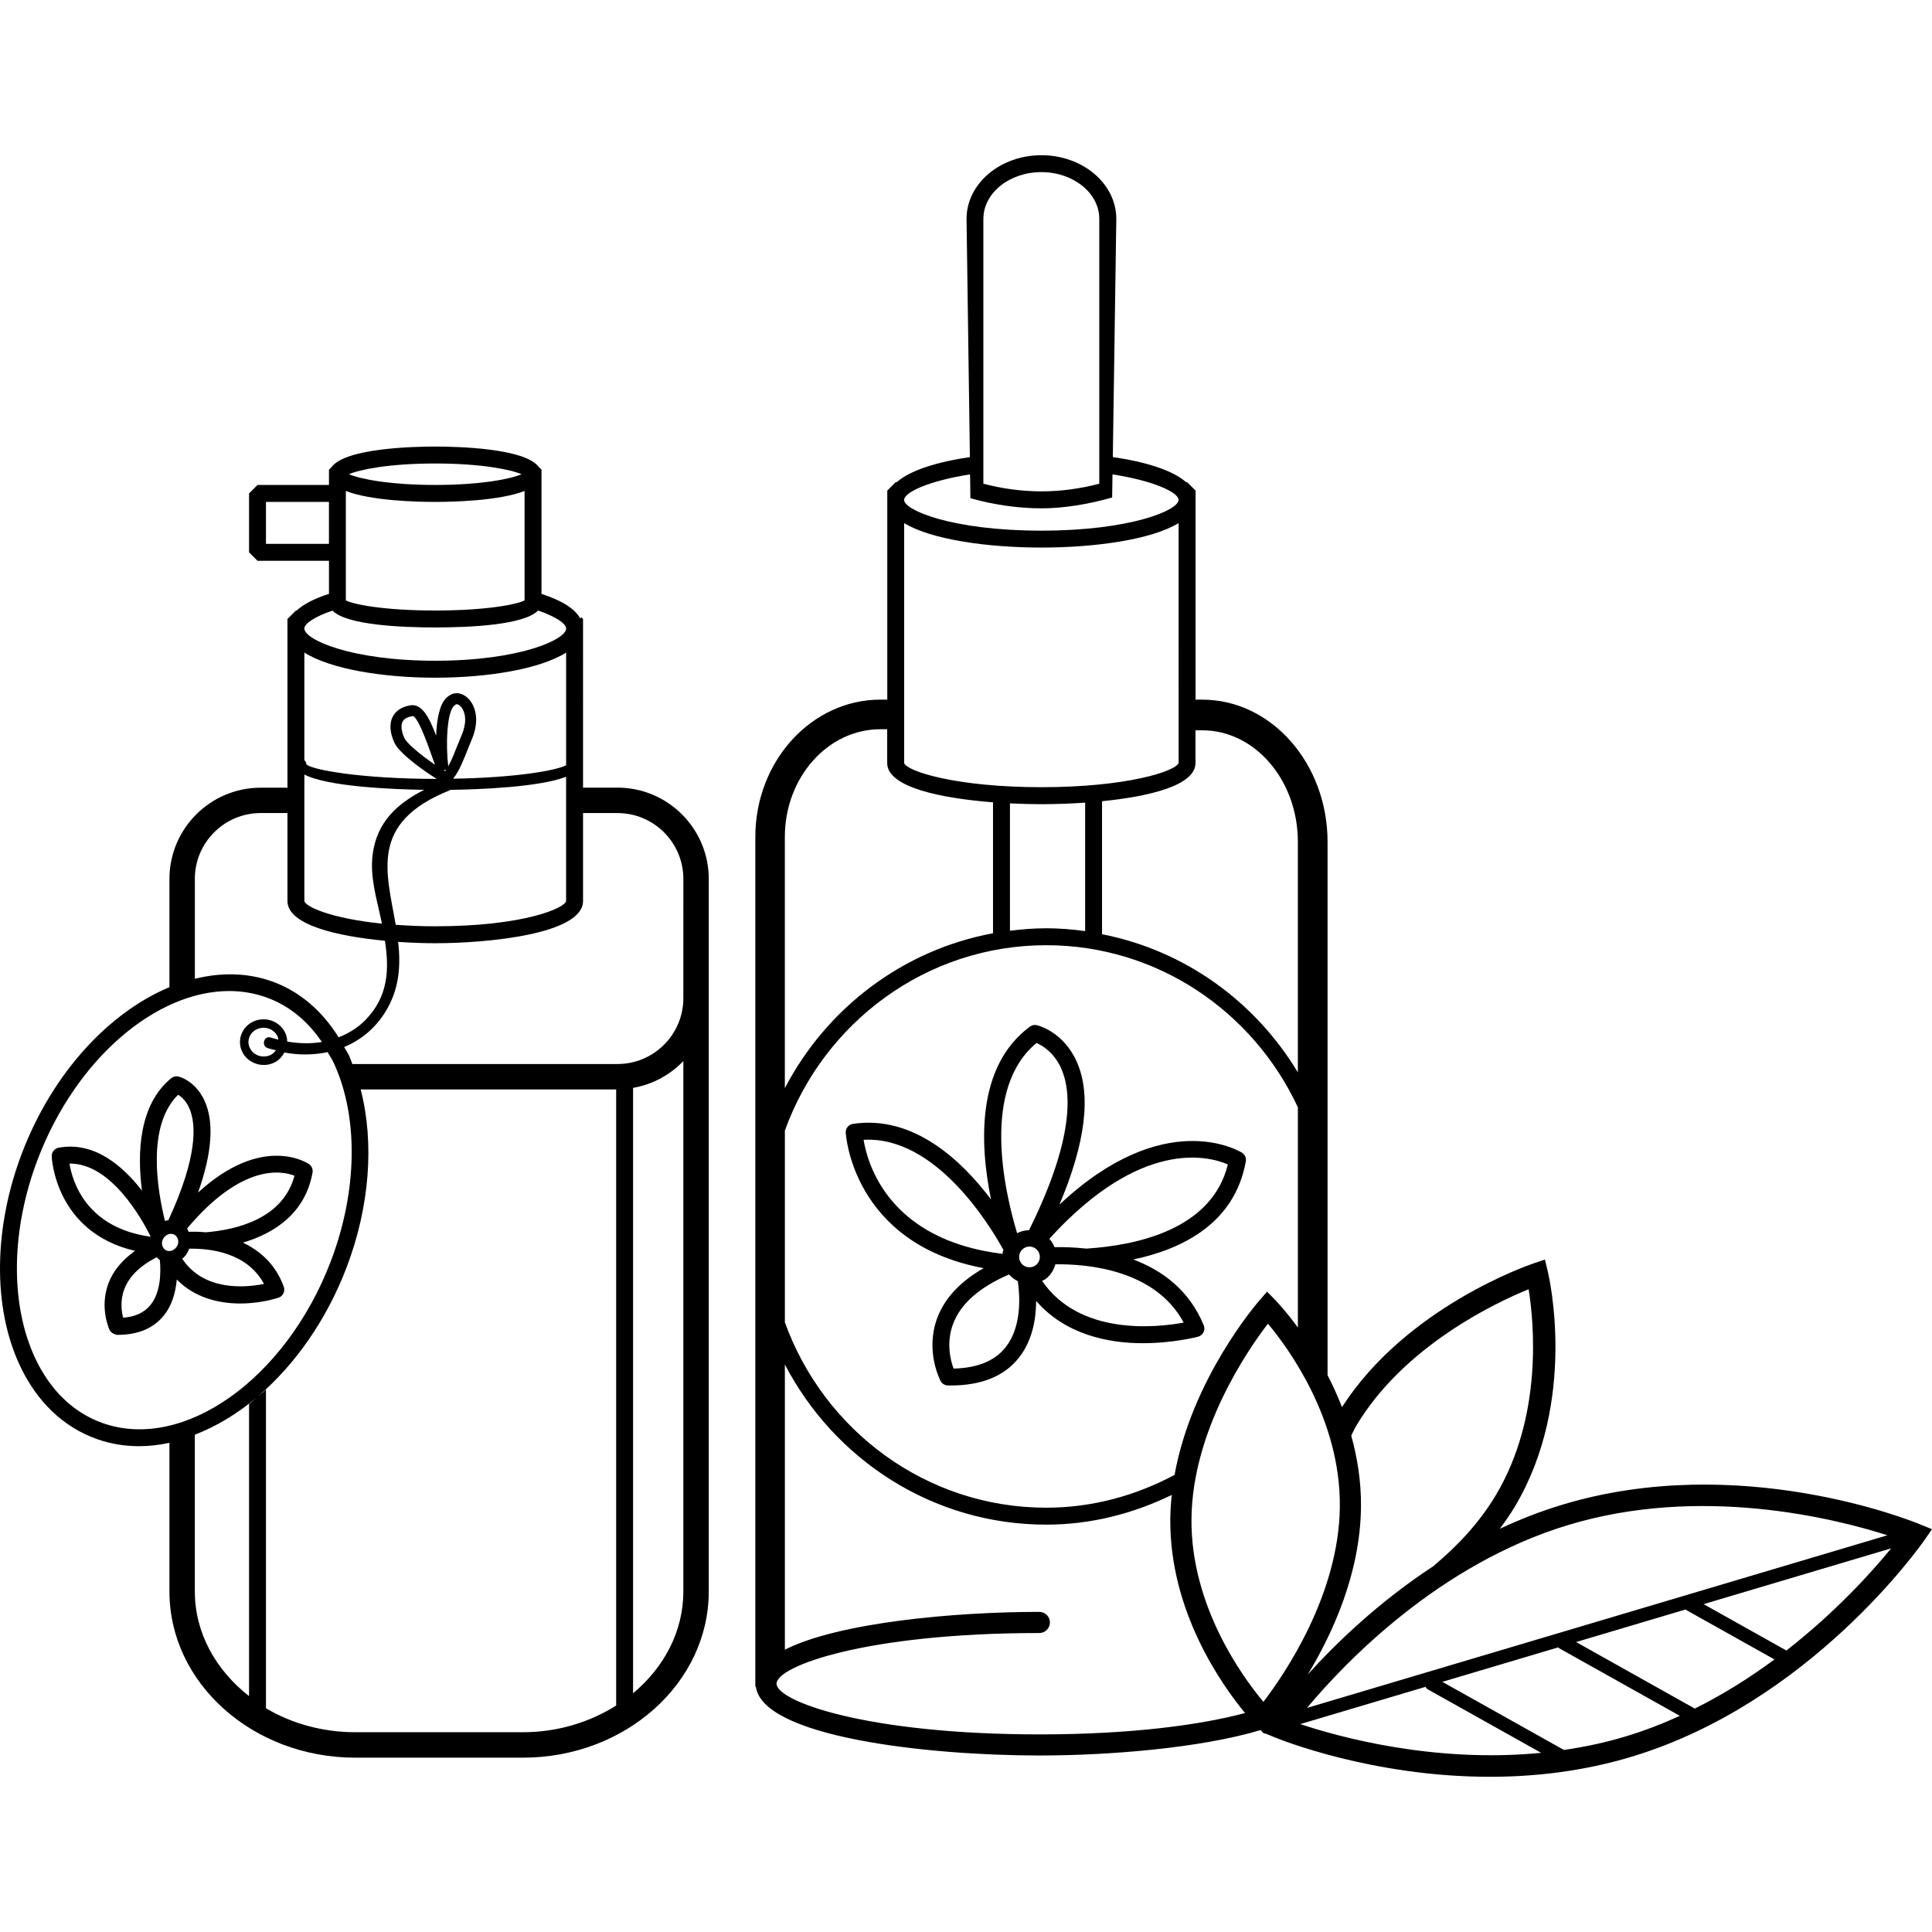
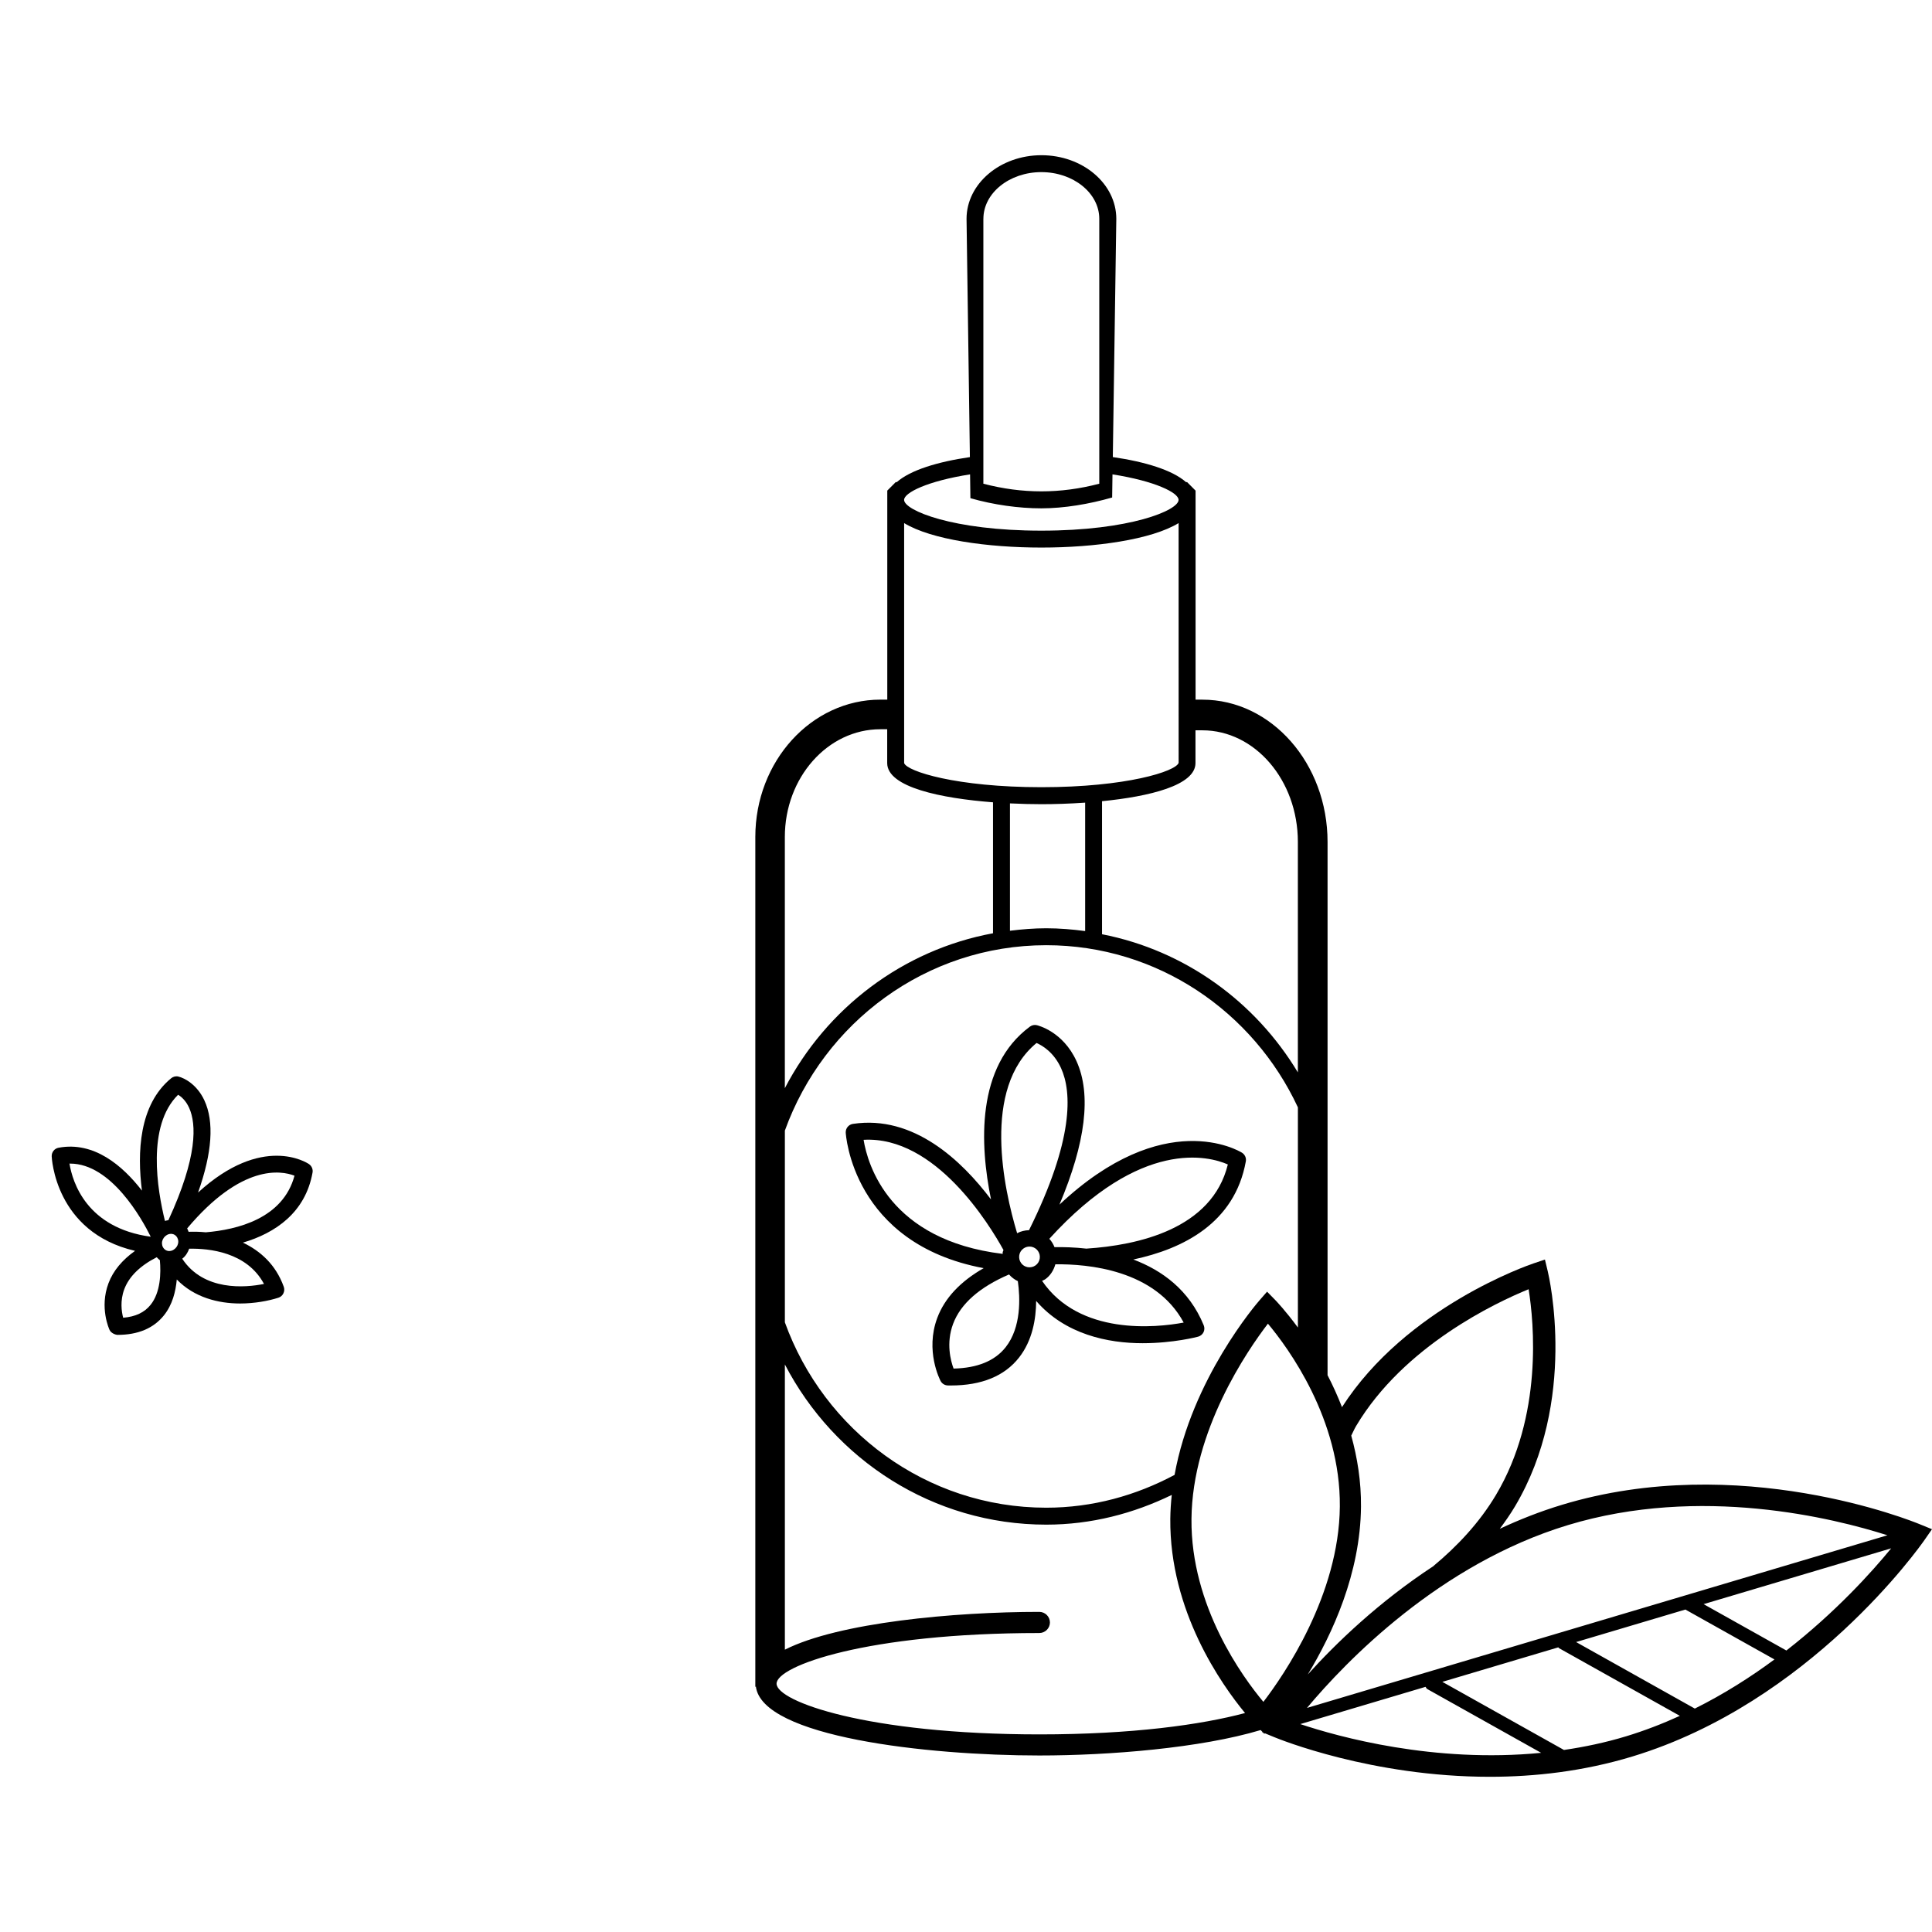
<svg xmlns="http://www.w3.org/2000/svg" version="1.1" id="Layer_1" x="0px" y="0px" viewBox="0 0 258.674 258.674" style="enable-background:new 0 0 258.674 258.674;" xml:space="preserve">
  <g>
    <g>
      <g>
-         <path d="M82.678,105.457h-4.616V82.873l-0.244-0.244c-0.028,0.072-0.088,0.12-0.124,0.188c-0.744-1.38-2.628-2.476-5.192-3.3     V62.885l-0.352-0.352c-1.844-2.524-10.884-2.744-13.876-2.744s-12.032,0.224-13.876,2.744l-0.352,0.356v2.044h-9.568     l-1.132,1.136v7.88l1.132,1.136h9.568v4.428c-1.864,0.596-3.36,1.34-4.332,2.232h-0.096l-1.132,1.136v22.584h-3.584     c-6.736,0-12.216,5.48-12.216,12.216v14.492c-8.044,3.356-15.612,11.416-19.724,22.164c-3.82,9.992-3.952,20.596-0.356,28.372     c2.276,4.928,5.872,8.38,10.384,9.972c1.816,0.644,3.704,0.948,5.616,0.948c1.348,0,2.712-0.156,4.08-0.452v19.908     c0,12.268,11.16,22.248,24.88,22.248h22.448c13.72,0,24.88-9.984,24.88-22.248v-79.44v-2.176v-13.8     C94.894,110.937,89.414,105.457,82.678,105.457z M44.042,72.813H35.61v-5.612h8.432V72.813z M58.274,62.057     c6.208,0,10.164,0.828,11.552,1.436c-1.388,0.612-5.344,1.436-11.552,1.436s-10.164-0.828-11.552-1.436     C48.11,62.881,52.066,62.057,58.274,62.057z M46.306,73.949v-7.88v-0.336c3.372,1.328,9.584,1.468,11.964,1.468     s8.592-0.144,11.964-1.468v14.656c-0.984,0.524-5.06,1.352-11.964,1.352s-10.976-0.828-11.964-1.352V73.949z M44.518,81.753     c1.88,1.932,9.152,2.256,13.756,2.256c4.608,0,11.904-0.328,13.768-2.268c2.416,0.832,3.756,1.76,3.756,2.416     c0,1.464-6.188,4.308-17.524,4.308S40.75,85.621,40.75,84.157C40.75,83.505,42.094,82.581,44.518,81.753z M40.75,87.373     c3.492,2.212,10.528,3.364,17.524,3.364c6.996,0,14.032-1.148,17.524-3.364v15.092h0c-1.532,0.76-6.992,1.656-15.084,1.796     c-0.004-0.032,0.02-0.064,0.012-0.096c0.72-0.836,1.368-2.492,1.9-3.836c0.18-0.456,0.34-0.868,0.472-1.168     c0.892-1.988,0.868-3.892-0.06-5.228c-0.572-0.824-1.436-1.256-2.248-1.084c-0.468,0.1-0.812,0.392-1.028,0.596     c-0.948,0.892-1.288,3-1.368,5.052c-0.892-2.344-1.848-4.276-3.408-4.068c-1.572,0.248-2.22,1.068-2.488,1.708     c-0.64,1.548,0.308,3.396,0.58,3.772c0.968,1.336,3.56,3.24,5.4,4.38c-10.296-0.012-16.88-1.252-17.464-1.968     c0-0.224-0.108-0.404-0.264-0.54V87.373z M60.222,105.809c0.028-0.012,0.032-0.04,0.056-0.056     c3.904-0.056,11.896-0.352,15.516-1.752v16.632c-0.108,0.932-5.664,3.388-17.524,3.388c-1.952,0-3.672-0.084-5.288-0.2     C51.77,116.757,49.382,110.149,60.222,105.809z M59.41,103.141l0.336-0.112c-0.06,0.084-0.112,0.156-0.172,0.212     C59.518,103.209,59.466,103.177,59.41,103.141z M60.778,94.517c0.14-0.136,0.252-0.212,0.332-0.228     c0.012-0.004,0.028-0.004,0.044-0.004c0.168,0,0.456,0.172,0.676,0.488c0.888,1.28,0.244,3.076-0.076,3.784     c-0.14,0.316-0.312,0.752-0.504,1.236c-0.332,0.848-0.788,2.016-1.232,2.8C59.67,99.821,59.822,95.413,60.778,94.517z      M58.246,102.389c-1.588-1.08-3.324-2.46-3.968-3.344c-0.18-0.248-0.756-1.512-0.412-2.34c0.068-0.16,0.268-0.648,1.36-0.82     c0.008,0,0.016,0,0.028,0c0.448,0,1.26,1.656,2.416,4.92C57.874,101.389,58.066,101.929,58.246,102.389z M40.75,103.701     c3.164,1.64,11.832,1.984,16.052,2.048c-3.54,1.796-6.368,4.256-6.916,8.72c-0.376,3.08,0.608,6.032,1.208,9     c0.012,0.064,0.024,0.128,0.036,0.196c-6.94-0.708-10.296-2.316-10.38-3.036V103.701z M34.902,108.857h3.584v11.772     c0,3.224,6.728,4.732,13.052,5.328c0.584,3.808,0.48,7.464-2.632,10.628c-1.04,1.06-2.264,1.792-3.568,2.296     c-2.248-3.588-5.276-6.196-8.972-7.5c-3.28-1.156-6.784-1.192-10.276-0.332v-13.376h-0.004     C26.086,112.813,30.042,108.857,34.902,108.857z M13.75,190.537c-3.924-1.388-7.068-4.424-9.084-8.788     c-3.344-7.232-3.192-17.18,0.416-26.612c5.132-13.42,15.844-22.448,25.592-22.448c1.684,0,3.34,0.268,4.928,0.832     c3.016,1.064,5.556,3.124,7.492,5.992c-1.52,0.252-3.096,0.208-4.636-0.06c-0.012-0.412-0.1-0.82-0.288-1.208     c-0.736-1.516-2.604-2.192-4.2-1.496c-0.78,0.344-1.372,0.968-1.66,1.752c-0.276,0.76-0.24,1.584,0.116,2.32     c0.54,1.112,1.696,1.768,2.892,1.768c0.436,0,0.884-0.088,1.304-0.272c0.656-0.288,1.124-0.796,1.448-1.4     c1.968,0.372,3.932,0.344,5.792-0.048c0.272,0.484,0.584,0.924,0.824,1.448c3.344,7.232,3.188,17.18-0.416,26.608     C38.254,184.657,24.554,194.357,13.75,190.537z M35.846,140.333c0.364,0.12,0.732,0.188,1.1,0.284     c-0.2,0.272-0.444,0.512-0.772,0.656c-1.036,0.452-2.248,0.028-2.72-0.952c-0.224-0.452-0.248-0.96-0.076-1.432     c0.18-0.492,0.556-0.884,1.052-1.104c0.28-0.124,0.572-0.18,0.86-0.18c0.772,0,1.516,0.42,1.86,1.132     c0.072,0.144,0.088,0.3,0.12,0.456c-0.344-0.088-0.692-0.168-1.032-0.28C35.334,138.613,34.946,140.037,35.846,140.333z      M33.346,187.981v39.112c-4.42-3.456-7.26-8.428-7.26-14.016v-20.984c2.836-1.1,5.62-2.752,8.224-4.94     C33.982,187.421,33.69,187.733,33.346,187.981z M82.498,228.353c-3.528,2.228-7.82,3.572-12.484,3.572H47.566     c-4.424,0-8.536-1.184-11.956-3.204v-42.68c-0.3,0.328-0.664,0.568-0.996,0.852c4.856-4.176,9.068-10.084,11.776-17.164     c3.128-8.18,3.74-16.752,1.9-23.864h34.208V228.353z M91.494,213.077c0,5.372-2.608,10.196-6.732,13.632v-81.056     c2.628-0.456,4.964-1.74,6.732-3.592V213.077z M91.494,131.653v1.992c0,4.86-3.956,8.816-8.816,8.816H47.174     c-0.148-0.364-0.264-0.748-0.424-1.1c-0.196-0.424-0.456-0.776-0.672-1.176c2.212-0.92,4.168-2.476,5.588-4.816     c1.84-3.04,1.988-6.172,1.644-9.26c1.804,0.124,3.52,0.18,4.964,0.18c6.844,0,19.788-1.18,19.788-5.656v-11.772h4.616     c4.86,0,8.816,3.952,8.816,8.816V131.653z" />
        <path d="M113.234,151.645c0.008,0.16,0.868,14.844,18.468,18.148c-3.124,1.784-5.224,4.012-6.216,6.672     c-1.64,4.408,0.364,8.268,0.448,8.432c0.192,0.364,0.568,0.592,0.976,0.6c0.136,0.004,0.264,0.004,0.4,0.004     c4.112,0,7.184-1.256,9.132-3.744c1.788-2.28,2.272-5.156,2.288-7.576c3.892,4.496,9.624,5.66,14.252,5.66     c4.148,0,7.364-0.856,7.436-0.876c0.312-0.088,0.576-0.304,0.72-0.592c0.14-0.292,0.152-0.632,0.028-0.932     c-1.952-4.752-5.612-7.372-9.428-8.808c6.628-1.408,13.572-4.856,15.064-13.136c0.084-0.456-0.12-0.912-0.512-1.16     c-0.46-0.284-10.444-6.2-24.444,6.952c3.5-8.28,4.312-14.752,2.284-19.216c-1.804-3.968-5.168-4.776-5.308-4.812     c-0.332-0.08-0.66,0-0.928,0.192c-7.228,5.348-6.708,15.796-5.208,23.14c-3.916-5.2-10.372-11.344-18.492-10.116     C113.618,150.565,113.21,151.069,113.234,151.645z M134.65,180.373c-1.44,1.832-3.784,2.796-6.976,2.864     c-0.396-1.068-1.02-3.416-0.068-5.976c1.012-2.716,3.564-4.932,7.496-6.624c0.332,0.384,0.724,0.68,1.176,0.896     C136.59,173.741,136.758,177.697,134.65,180.373z M139.206,168.525c-0.06,0.368-0.26,0.688-0.568,0.904     c-0.304,0.212-0.672,0.288-1.036,0.232c-0.364-0.064-0.684-0.264-0.896-0.568c-0.216-0.304-0.296-0.672-0.236-1.04     c0.064-0.364,0.26-0.68,0.568-0.896c0.24-0.168,0.516-0.256,0.8-0.256c0.08,0,0.156,0.004,0.236,0.02     C138.83,167.053,139.334,167.773,139.206,168.525z M158.482,177.077c-3.68,0.696-13.952,1.76-18.96-5.584     c0.14-0.072,0.292-0.12,0.424-0.212c0.688-0.488,1.128-1.204,1.356-2.004C145.614,169.221,154.662,169.989,158.482,177.077z      M164.394,155.909c-2.12,8.66-12.076,10.82-18.904,11.264c0.016,0.004,0.028,0.012,0.044,0.012     c-1.66-0.188-3.168-0.228-4.348-0.204c-0.164-0.416-0.392-0.788-0.692-1.12C152.782,152.337,161.894,154.801,164.394,155.909z      M138.782,139.645c0.768,0.332,2.316,1.24,3.284,3.372c1.456,3.204,1.712,9.608-4.292,21.692     c-0.556,0.012-1.092,0.14-1.592,0.404C134.418,159.257,131.406,145.725,138.782,139.645z M134.358,167.369     c-0.028,0.104-0.096,0.192-0.112,0.296c-0.012,0.072,0.012,0.144,0.004,0.216c-15.164-1.836-18.08-11.924-18.624-15.272     C125.242,152.065,132.49,163.977,134.358,167.369z" />
        <path d="M37.942,173.173c0.136-0.276,0.156-0.596,0.052-0.888c-1.08-2.992-3.152-4.804-5.468-5.912     c4.336-1.28,8.36-4.016,9.32-9.376c0.08-0.436-0.108-0.884-0.476-1.136c-0.284-0.196-6.256-4.06-14.852,3.808     c1.892-5.336,2.184-9.488,0.836-12.364c-0.976-2.084-2.636-2.968-3.464-3.164c-0.348-0.088-0.708,0.004-0.976,0.228     c-4.324,3.544-4.556,9.992-3.908,15.044c-2.572-3.328-6.412-6.632-11.16-5.744c-0.548,0.1-0.94,0.584-0.924,1.144     c0.004,0.112,0.412,10.172,11.16,12.664c-1.708,1.216-2.928,2.656-3.56,4.344c-1.224,3.264,0.096,6.132,0.152,6.252     c0.196,0.412,0.752,0.64,1.068,0.652c2.732,0,4.816-0.88,6.204-2.608c1.144-1.428,1.576-3.188,1.724-4.808     c2.34,2.408,5.548,3.216,8.488,3.216c1.936-0.004,3.756-0.34,5.112-0.772C37.562,173.661,37.81,173.449,37.942,173.173z      M39.43,157.413c-1.54,5.748-7.688,7.232-11.88,7.58c-0.812-0.084-1.576-0.092-2.3-0.068c-0.068-0.148-0.104-0.312-0.196-0.448     C32.342,155.809,37.63,156.717,39.43,157.413z M23.846,146.577c0.424,0.256,1.044,0.776,1.488,1.776     c0.956,2.14,1.152,6.488-2.788,15.016c-0.16,0.02-0.304,0.052-0.46,0.1C21.058,159.301,19.614,150.745,23.846,146.577z      M9.302,155.793H9.39c5.504,0,9.616,7.416,10.792,9.792C11.598,164.413,9.71,158.285,9.302,155.793z M20.166,174.697     c-0.824,1.032-2.032,1.6-3.676,1.732c-0.216-0.816-0.428-2.268,0.148-3.812c0.644-1.712,2.12-3.148,4.348-4.288     c0.136,0.132,0.256,0.284,0.416,0.384C21.566,170.441,21.498,173.037,20.166,174.697z M23.842,166.493v0.004     c-0.08,0.36-0.316,0.668-0.64,0.856c-0.152,0.084-0.388,0.18-0.676,0.14c-0.28-0.04-0.46-0.188-0.568-0.308     c-0.232-0.26-0.324-0.616-0.244-0.988c0.08-0.356,0.316-0.668,0.64-0.852c0.124-0.072,0.324-0.148,0.54-0.148     c0.044,0,0.088,0,0.136,0.008c0.28,0.04,0.46,0.188,0.568,0.308C23.83,165.773,23.922,166.133,23.842,166.493z M24.398,168.529     c0.44-0.336,0.74-0.812,0.932-1.34c2.652-0.052,7.72,0.436,10.016,4.716C32.838,172.413,27.274,172.893,24.398,168.529z" />
        <path d="M257.034,204.077c-0.98-0.408-24.164-9.808-47.936-2.588c-2.904,0.88-5.668,1.972-8.292,3.2     c0.712-0.956,1.404-1.94,2.028-2.988c8.424-14.156,4.564-30.78,4.396-31.48l-0.38-1.58l-1.52,0.512     c-0.708,0.24-17.06,5.872-25.652,19.248c-0.592-1.524-1.248-2.956-1.932-4.276v-71.4c0-10.504-7.52-19.048-16.756-19.048h-0.916     V65.689l-1.132-1.136h-0.144c-1.824-1.616-5.468-2.724-9.804-3.356l0.468-31.896c0-4.7-4.496-8.52-10.024-8.52     c-5.532,0-10.028,3.824-10.028,8.52l0.448,31.9c-4.324,0.632-7.96,1.74-9.784,3.348h-0.144l-1.132,1.136v27.988h-0.916     c-9.24,0-16.752,8.248-16.752,18.384v113.708c0,0.04,0.004,0.076,0.004,0.112c0.02-0.032,0.048-0.056,0.068-0.088     c0.792,6.772,22.944,9.252,37.956,9.252c9.428,0,21.616-1,29.628-3.404l0.232,0.236l-0.032,0.044l0.128,0.052l0.168,0.172     l0.064-0.076l1.264,0.52c0.708,0.292,13.064,5.308,28.86,5.308c6.012,0,12.524-0.728,19.08-2.716     c23.768-7.212,38.504-28.1,39.12-28.988l1.004-1.444L257.034,204.077z M209.918,204.197c17.764-5.392,35.652-0.92,42.788,1.36     l-27.176,8.084c-0.004,0-0.008,0.004-0.016,0.004l-50.524,15.028C180.198,222.453,192.722,209.417,209.918,204.197z      M180.918,192.213c0.22-0.424,0.396-0.856,0.644-1.276c6.388-10.74,18.724-16.536,23.104-18.324     c0.716,4.456,1.936,16.948-4.368,27.536c-2.248,3.776-5.24,6.916-8.356,9.508c0.008,0,0.012,0.004,0.016,0.004     c-7.38,4.836-13.104,10.368-16.86,14.532c3.284-5.416,7.044-13.536,7.124-22.456C182.254,198.345,181.73,195.157,180.918,192.213     z M140.078,126.553c14.904,0,27.74,8.908,33.696,21.712v29.476c-1.636-2.228-2.9-3.548-3.052-3.704l-1.076-1.096l-1.008,1.156     c-0.42,0.48-9.06,10.524-11.376,23.376c-5.152,2.748-10.96,4.392-17.184,4.392c-16.084,0-29.78-10.368-34.992-24.82v-25.672     C110.298,136.921,123.994,126.553,140.078,126.553z M135.222,124.617v-17.052c1.492,0.072,2.928,0.108,4.208,0.108     c1.748,0,3.776-0.064,5.86-0.208v17.196c-1.708-0.228-3.44-0.376-5.212-0.376C138.43,124.285,136.818,124.421,135.222,124.617z      M160.062,102.169v-4.388h0.92c7.052,0,12.788,6.7,12.788,14.936v30.864c-5.692-9.456-15.104-16.324-26.22-18.496v-17.812     C153.894,106.641,160.062,105.161,160.062,102.169z M157.806,102.137c-0.368,1.14-7,3.26-18.376,3.26     c-11.376,0-18.012-2.124-18.376-3.232V70.037c3.66,2.228,11.204,3.276,18.376,3.276s14.712-1.048,18.372-3.276L157.806,102.137z      M131.662,29.297h0.004c0-3.448,3.484-6.252,7.76-6.252s7.756,2.804,7.756,6.252v35.468c-5.22,1.364-10.292,1.364-15.52,0V29.297     z M129.882,63.513l0.044,3.188c3.084,0.888,6.48,1.36,9.5,1.36c3.02,0,6.396-0.564,9.48-1.452l0.044-3.096     c5.732,0.9,8.848,2.456,8.848,3.416c0,1.4-6.484,4.12-18.372,4.12s-18.376-2.724-18.376-4.12     C121.054,65.965,124.166,64.413,129.882,63.513z M105.082,112.053c0.004-7.948,5.736-14.416,12.788-14.416h0.916v4.532     c0,3.256,7.288,4.72,14.168,5.252v17.532c-12.12,2.24-22.312,10.068-27.872,20.744V112.053z M139.146,232.217     c-23.092-0.008-35.172-4.424-35.172-6.792c0-2.368,12.08-6.78,35.172-6.78c0.788,0,1.428-0.636,1.428-1.416     c0-0.78-0.64-1.416-1.428-1.416c-11.376,0-26.876,1.424-34.06,5.06v-38.188c6.612,12.728,19.796,21.448,34.992,21.448     c6.044,0,11.7-1.496,16.808-3.98c-0.112,1.052-0.184,2.12-0.196,3.2c-0.112,12.364,6.868,22.2,10.008,26.004     C160.842,230.921,151.646,232.217,139.146,232.217z M169.154,227.861c-2.728-3.26-9.736-12.792-9.628-24.488     c0.108-11.836,7.484-22.564,10.236-26.148c2.728,3.26,9.736,12.792,9.628,24.488     C179.286,213.549,171.906,224.277,169.154,227.861z M174.094,230.837l16.772-4.988c0.076,0.104,0.116,0.232,0.236,0.3     l15.24,8.536C192.01,236.093,179.226,232.549,174.094,230.837z M217.714,232.473c-2.784,0.844-5.568,1.424-8.316,1.828     l-16.284-9.12l15.528-4.62c0.036,0.028,0.04,0.076,0.076,0.1l16.196,9.072C222.618,230.781,220.218,231.713,217.714,232.473z      M226.918,228.761l-15.896-8.908l14.632-4.352l11.928,6.68C234.39,224.545,230.822,226.813,226.918,228.761z M239.178,220.985     l-11.084-6.208l25.116-7.472C250.646,210.437,245.822,215.809,239.178,220.985z" />
      </g>
    </g>
  </g>
  <g>
</g>
  <g>
</g>
  <g>
</g>
  <g>
</g>
  <g>
</g>
  <g>
</g>
  <g>
</g>
  <g>
</g>
  <g>
</g>
  <g>
</g>
  <g>
</g>
  <g>
</g>
  <g>
</g>
  <g>
</g>
  <g>
</g>
</svg>